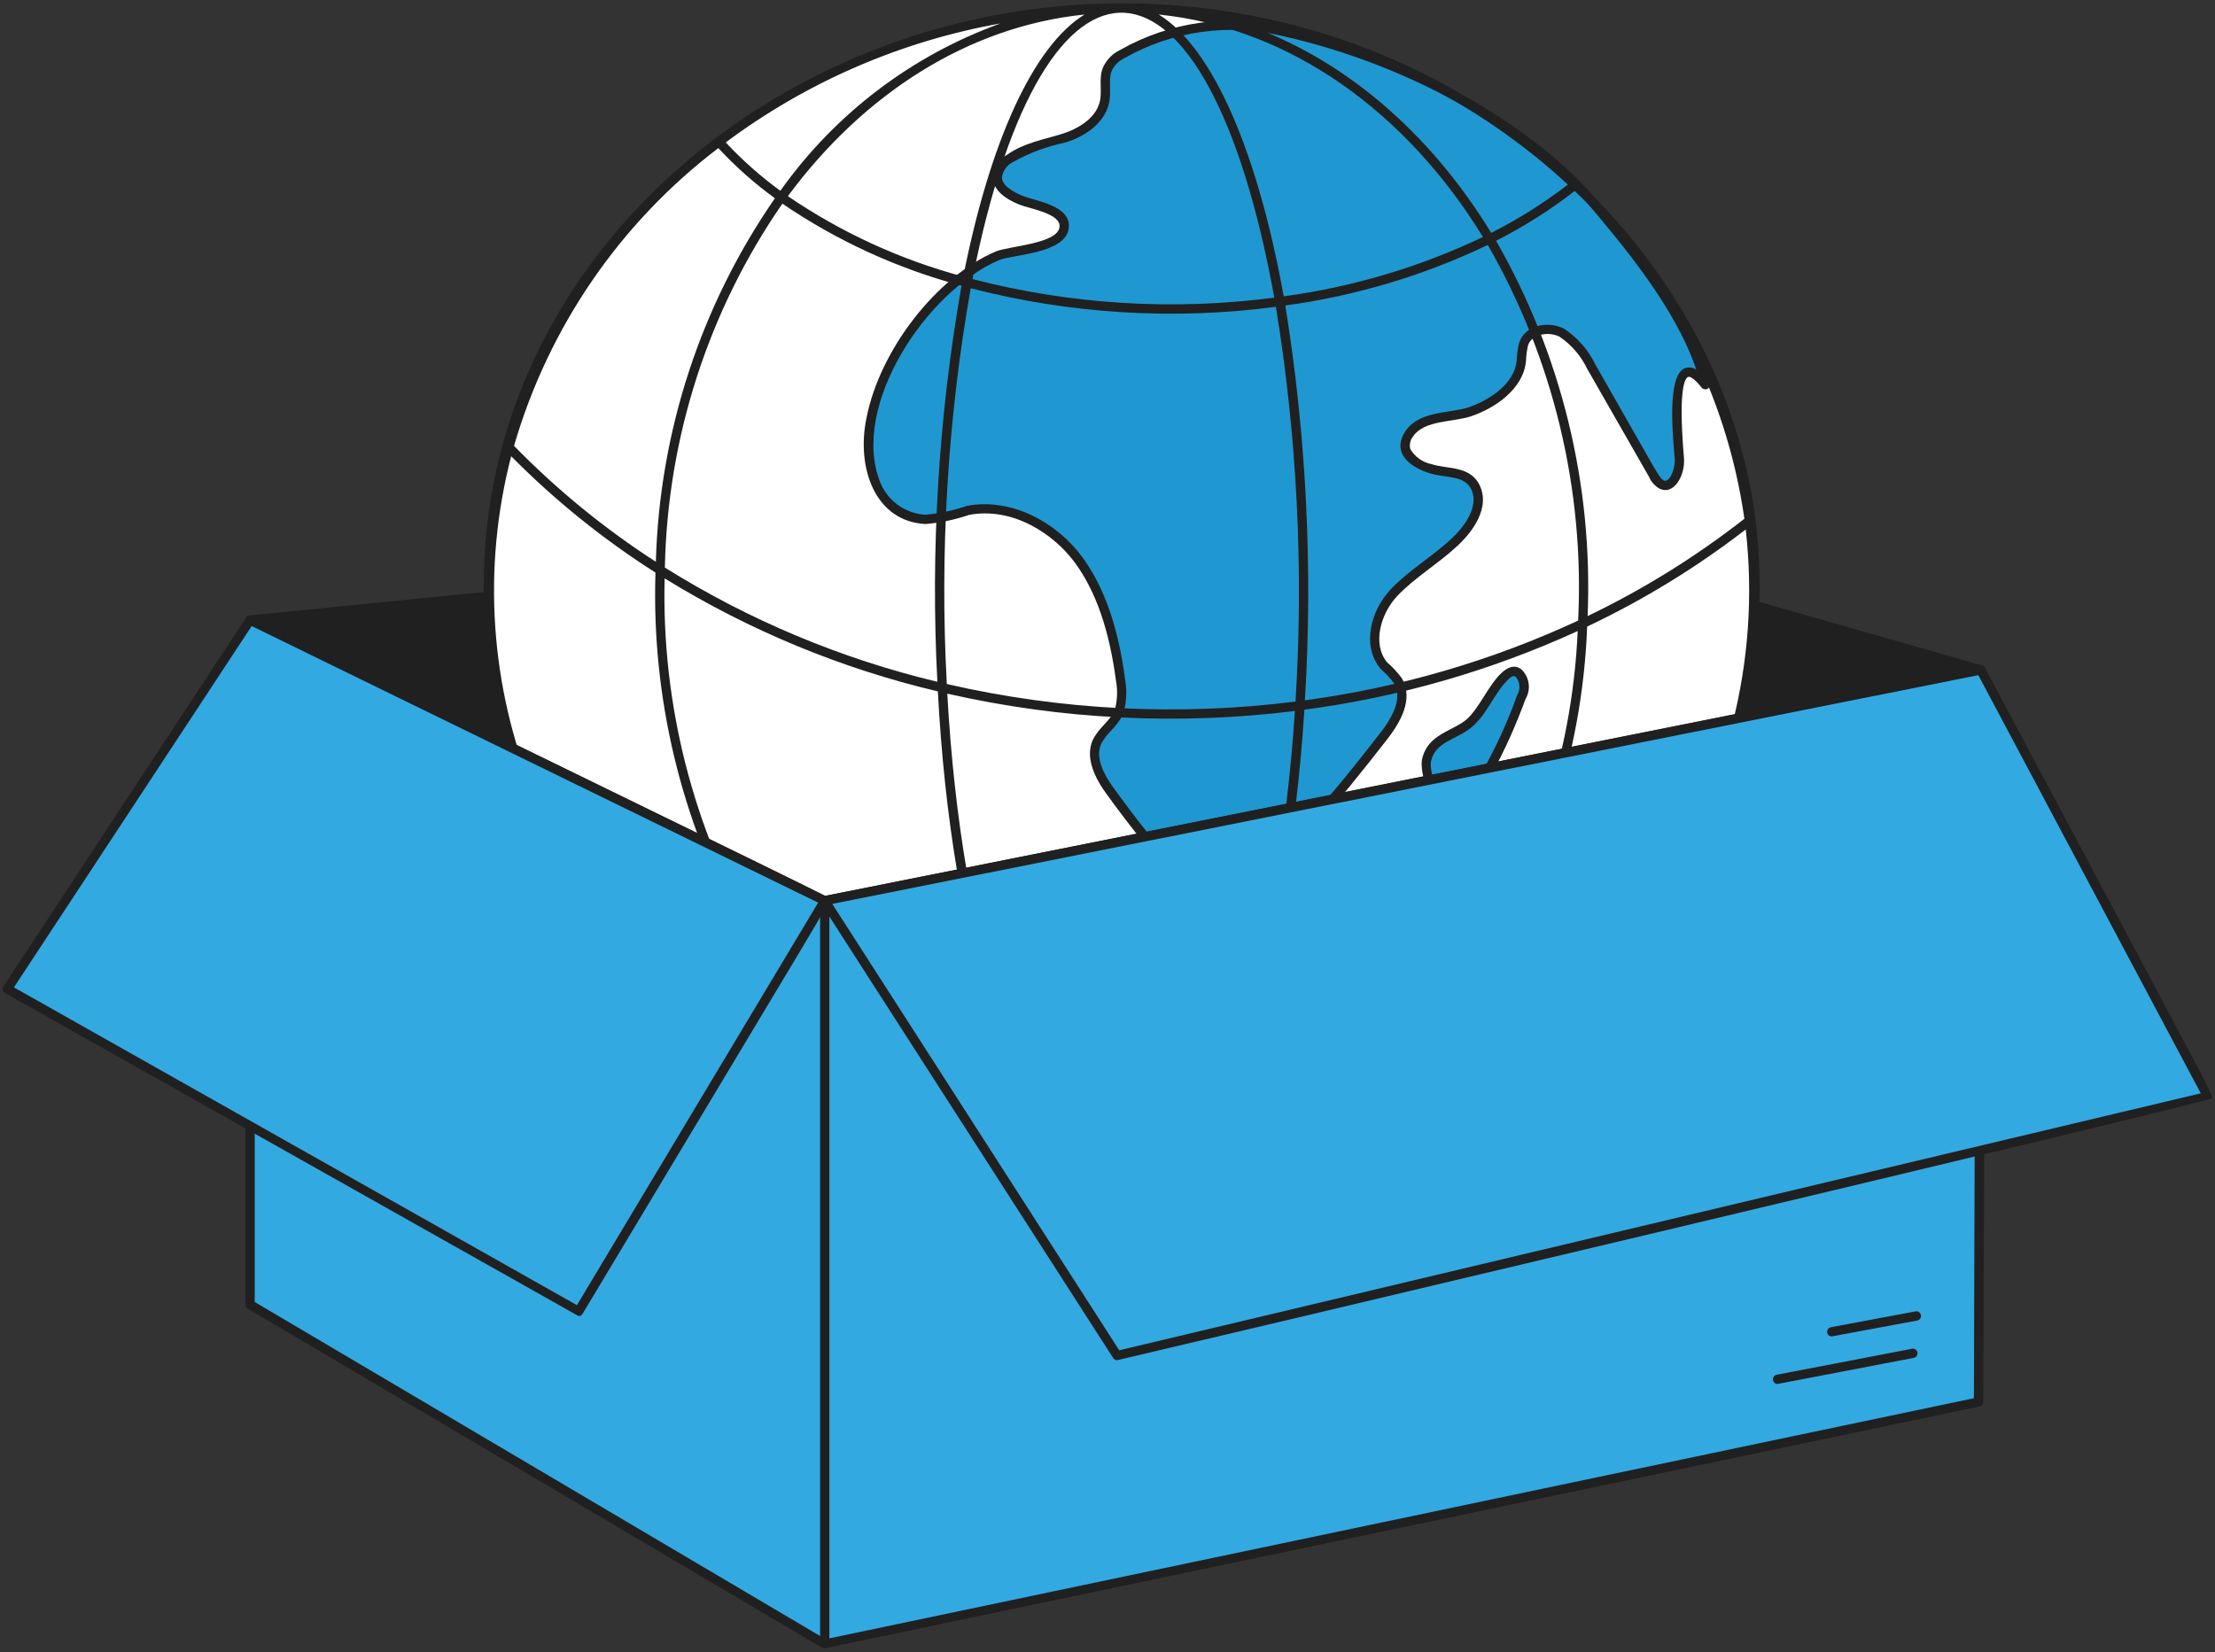
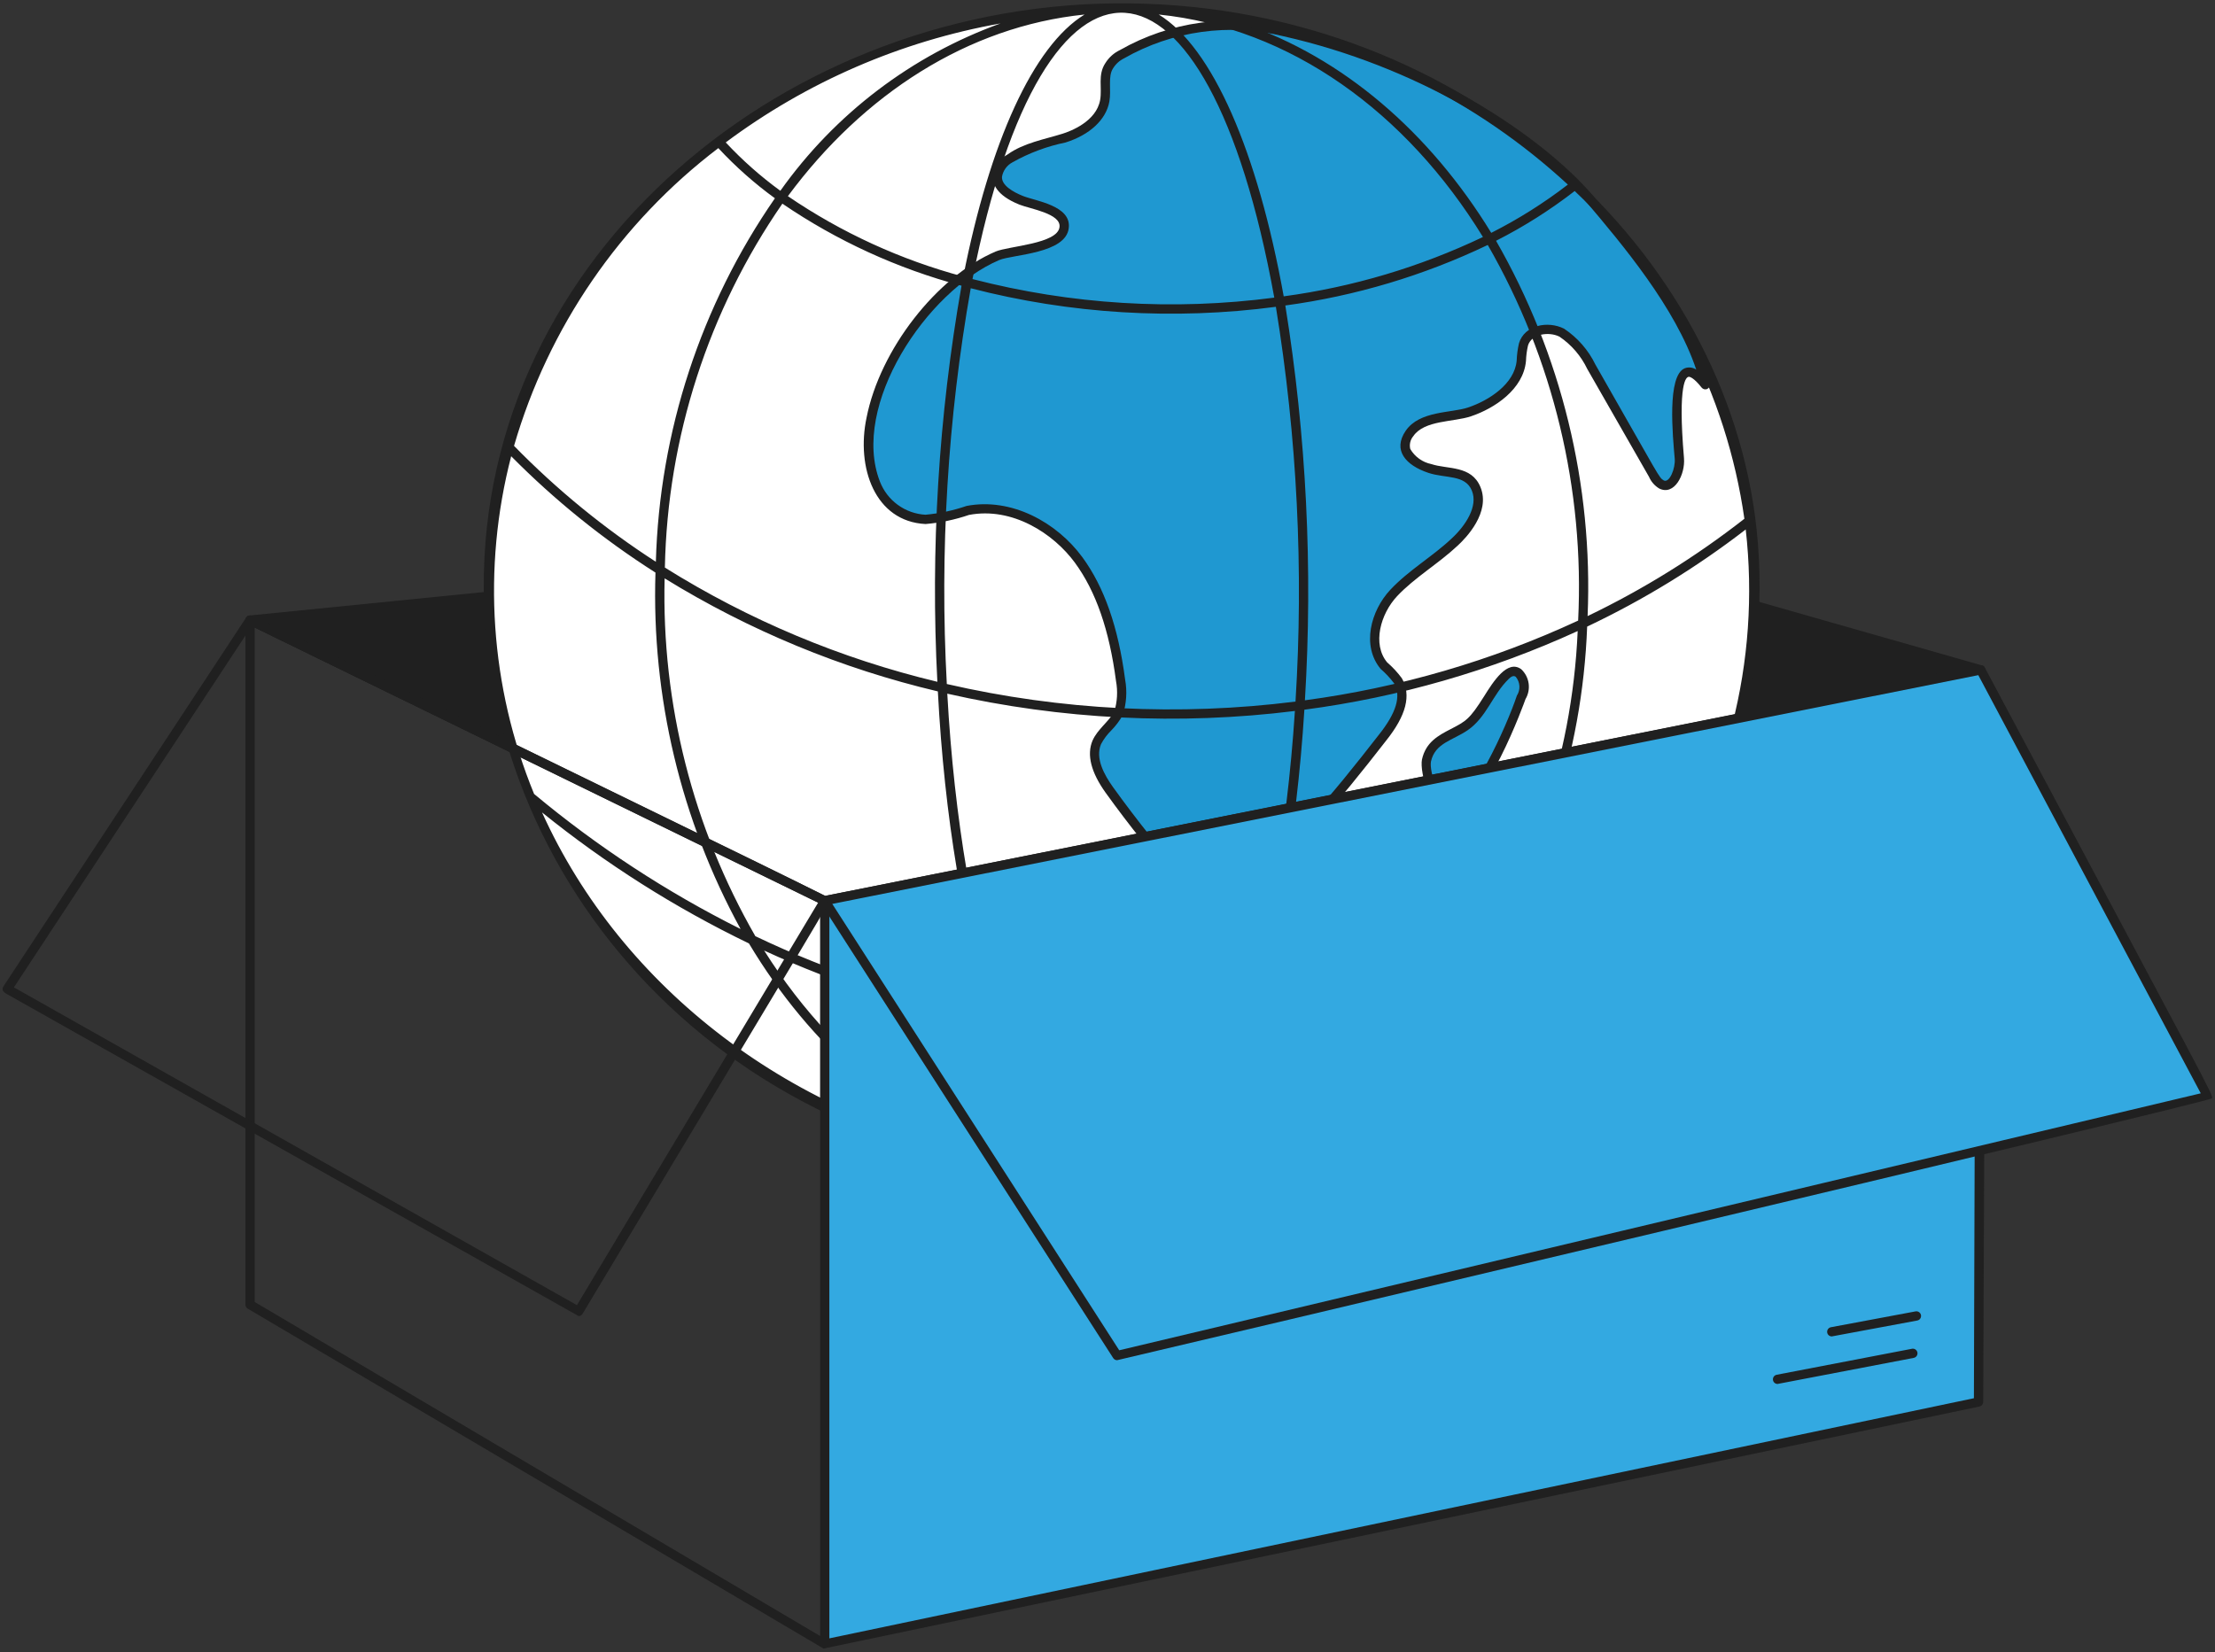
<svg xmlns="http://www.w3.org/2000/svg" width="394" height="294" viewBox="0 0 394 294" fill="none">
  <rect x="0" y="0" width="394" height="294" fill="#333333" stroke="none" />
  <path d="M352.563 118.393L249.435 88.975L44.397 109.509C44.219 109.527 44.052 109.603 43.92 109.725C43.789 109.847 43.701 110.008 43.669 110.185C43.638 110.361 43.664 110.543 43.745 110.704C43.826 110.864 43.956 110.993 44.117 111.072C146.806 161.105 146.415 161.148 146.857 161.064L352.499 119.997C352.68 119.961 352.844 119.864 352.964 119.723C353.084 119.583 353.154 119.405 353.161 119.22C353.168 119.035 353.113 118.853 353.005 118.703C352.896 118.552 352.741 118.443 352.563 118.393Z" fill="#202020" />
  <path d="M199.514 208.769C261.623 208.769 311.974 162.352 311.974 105.096C311.974 47.84 261.623 1.423 199.514 1.423C137.405 1.423 87.055 47.84 87.055 105.096C87.055 162.352 137.405 208.769 199.514 208.769Z" fill="white" />
  <path d="M282.654 35.251C272.261 23.274 251.418 10.832 228.433 5.66C218.634 3.229 208.279 4.67 199.512 9.684C195.685 11.223 196.861 15.958 196.5 17.944C195.899 21.368 192.483 23.582 189.272 24.589C186.06 25.597 182.443 26.2 179.633 28.211C176.782 29.64 175.925 33.374 181.64 35.662C183.648 36.465 189.674 37.271 189.262 40.492C188.86 44.316 179.823 44.519 177.412 45.524C166.569 50.154 157.13 63.24 154.921 74.513C153.205 82.684 156.11 92.007 164.56 92.429C167.156 92.203 169.716 91.662 172.182 90.818C179.613 89.41 187.443 93.637 191.861 99.677C196.28 105.717 198.289 113.366 199.292 121.017C199.658 123.032 199.52 125.105 198.89 127.055C196.962 130.536 191.357 132.217 197.283 140.543C201.605 146.547 206.23 152.324 211.141 157.854C212.123 159.047 213.46 159.894 214.956 160.27C216.625 160.227 218.239 159.664 219.575 158.66C230.017 151.413 238.051 141.347 245.883 131.282C248.291 128.263 250.501 124.438 248.695 121.217C247.931 120.183 247.055 119.238 246.083 118.398C243.071 114.774 244.678 108.936 247.891 105.515C251.105 102.093 255.322 99.677 258.735 96.456C261.145 94.242 263.955 90.418 262.55 86.994C261.145 83.57 257.33 84.377 254.31 83.372C251.29 82.366 248.487 80.351 250.695 77.131C252.903 73.912 258.327 74.311 261.339 73.305C265.556 71.897 270.174 68.675 270.578 64.246C270.578 58.464 274.871 57.743 277.807 59.213C280.052 60.726 281.854 62.811 283.029 65.253C295.102 86.38 294.303 85.402 295.479 86.188C297.488 87.196 298.893 83.772 298.693 81.559C298.487 78.74 296.483 59.818 303.311 68.475C300.526 56.58 290.486 44.502 282.654 35.251Z" fill="#1F98D1" />
  <path d="M304.139 68.266C301.214 55.909 290.422 43.15 283.275 34.7C274.156 24.197 254.06 10.57 228.628 4.846C218.664 2.372 208.133 3.826 199.207 8.908C198.141 9.418 197.243 10.223 196.619 11.229C195.223 13.327 196.078 15.646 195.69 17.785C195.013 21.624 190.417 23.346 189.026 23.784C185.833 24.784 182.076 25.436 179.264 27.458C178.576 27.835 177.981 28.361 177.522 28.998C177.062 29.635 176.75 30.367 176.609 31.14C176.473 32.626 177.185 34.745 181.347 36.411C183.201 37.155 188.763 38.004 188.464 40.389C188.149 43.389 179.447 43.771 177.111 44.748C166.605 49.237 156.511 62.23 154.136 74.331C152.282 83.144 155.599 92.796 164.642 93.236C167.272 93.014 169.865 92.469 172.363 91.615C180.018 90.157 187.354 94.853 191.226 100.148C194.934 105.221 197.318 112.077 198.513 121.161C198.852 122.985 198.744 124.863 198.197 126.635C197.221 128.401 195.241 129.733 194.345 131.746C193.243 134.323 194.127 137.468 196.63 140.989C200.968 147.015 205.609 152.815 210.537 158.366C211.682 159.735 213.245 160.689 214.984 161.08C216.822 161.04 218.601 160.425 220.073 159.322C230.228 152.275 238.077 142.676 246.554 131.781C250.13 127.3 251.073 123.707 249.366 120.684C248.602 119.644 247.723 118.694 246.745 117.853C244.049 114.609 245.567 109.209 248.519 106.064C251.626 102.76 255.91 100.261 259.32 97.048C260.731 95.751 265.193 91.169 263.341 86.663C261.734 82.75 257.494 83.533 254.606 82.57C253.828 82.412 253.092 82.092 252.446 81.629C251.8 81.166 251.259 80.573 250.857 79.886C250.76 79.486 250.759 79.069 250.855 78.669C250.951 78.268 251.141 77.897 251.409 77.585C253.368 74.73 258.576 75.108 261.635 74.075C265.875 72.66 270.983 69.251 271.437 64.233C271.469 63.298 271.591 62.369 271.801 61.458C272.436 59.393 275.509 58.957 277.398 59.899C279.527 61.341 281.233 63.327 282.342 65.65L293.32 84.828C293.693 85.697 294.329 86.428 295.139 86.915C297.817 88.255 299.795 84.45 299.543 81.486C298.377 67.837 300.013 67.172 300.305 67.056C300.551 66.957 301.335 67.25 302.693 68.972C302.811 69.117 302.974 69.218 303.156 69.258C303.338 69.298 303.528 69.276 303.695 69.194C303.863 69.112 303.998 68.976 304.078 68.808C304.159 68.639 304.18 68.448 304.139 68.266ZM299.698 65.516C296.472 66.792 297.553 77.594 297.897 81.623C298.041 83.306 296.983 85.959 295.963 85.49C294.993 84.844 295.656 85.631 283.792 64.873C282.535 62.276 280.604 60.065 278.202 58.472C275.318 57.026 271.179 57.83 270.196 61.061C269.96 62.078 269.822 63.115 269.784 64.159C269.41 68.308 264.875 71.25 261.108 72.51C258.129 73.505 252.507 73.057 250.046 76.64C247.685 80.084 250.021 82.775 254.079 84.132C257.122 85.147 260.626 84.402 261.81 87.285C262.958 90.079 260.698 93.527 258.193 95.83C254.792 99.039 250.598 101.426 247.312 104.926C243.81 108.664 242.162 114.915 245.59 119.02C246.482 119.792 247.289 120.657 247.998 121.599C249.265 123.856 248.371 126.848 245.254 130.751C236.855 141.545 229.093 151.042 219.119 157.966C217.977 158.833 216.607 159.347 215.178 159.446C213.837 159.106 212.642 158.343 211.767 157.27C206.875 151.761 202.269 146.004 197.965 140.023C196.455 137.902 194.772 134.92 195.849 132.399C196.334 131.49 196.954 130.661 197.689 129.939C198.47 129.139 199.146 128.242 199.701 127.269C200.373 125.211 200.521 123.016 200.132 120.884C198.91 111.573 196.424 104.47 192.549 99.165C187.969 92.906 179.892 88.495 171.949 90.013C169.578 90.826 167.116 91.355 164.619 91.582C162.843 91.484 161.133 90.873 159.694 89.823C158.256 88.774 157.151 87.33 156.511 85.666C151.295 72.221 164.714 51.829 177.748 46.264C180.125 45.272 189.617 45.142 190.108 40.57C190.604 36.583 184.22 35.771 181.965 34.871C180.191 34.161 178.11 32.961 178.234 31.435C178.332 30.889 178.554 30.373 178.883 29.927C179.212 29.481 179.638 29.117 180.129 28.862C183.065 27.212 186.238 26.027 189.535 25.351C193.851 23.999 196.766 21.273 197.33 18.066C197.705 16.001 197.033 13.601 197.981 12.172C198.449 11.4 199.129 10.779 199.938 10.384C208.528 5.478 218.671 4.067 228.269 6.444C251.669 11.712 271.97 24.162 282.035 35.767C288.512 43.424 298.033 54.685 301.723 65.759C301.428 65.563 301.091 65.439 300.739 65.396C300.387 65.354 300.031 65.395 299.698 65.516Z" fill="#202020" />
  <path d="M201.061 0.601C139.879 -0.176 85.649 45.506 86.049 104.792C86.407 158.088 130.879 209.595 199.512 209.595C271.212 209.595 318.555 151.622 312.472 94.273C307.213 44.697 260.935 1.363 201.061 0.601ZM293.473 160.58C283.228 166.424 272.421 171.215 261.215 174.878C274.142 156.199 281.465 134.201 282.32 111.483C292.312 106.752 301.769 100.959 310.527 94.203C313.187 117.679 307.114 141.313 293.473 160.58ZM118.222 102.901C133.246 112.167 149.655 118.958 166.824 123.014C168.01 145.522 171.403 165.371 176.3 180.369C161.789 177.583 147.694 172.944 134.36 166.565C123.248 147.233 117.664 125.205 118.222 102.901ZM280.717 110.417C265.32 117.568 248.935 122.349 232.115 124.598C233.542 101.125 232.373 77.567 228.63 54.352C241.119 52.66 253.268 49.026 264.641 43.584C276.288 63.853 281.869 87.054 280.717 110.417ZM168.416 121.7C167.143 98.142 168.571 74.516 172.672 51.284C190.387 55.862 208.814 56.984 226.951 54.588C230.735 77.795 231.906 101.354 230.441 124.823C209.743 127.436 188.748 126.379 168.416 121.7ZM230.334 126.495C228.879 148.847 225.184 168.539 220.077 182.959C206.074 183.952 192.002 183.202 178.183 180.724C173.239 165.856 169.749 145.892 168.501 123.416C188.779 128.021 209.701 129.064 230.334 126.495ZM228.344 52.725C223.713 27.028 215.718 8.472 206.116 2.585C229.524 4.976 250.165 19.962 263.784 42.167C252.587 47.506 240.631 51.068 228.344 52.725ZM226.665 52.955C208.726 55.309 190.502 54.188 172.985 49.651C185.728 -15.091 214.719 -13.026 226.667 52.955H226.665ZM171.345 49.211C160.218 46.231 149.671 41.394 140.147 34.902C153.586 16.73 172.165 4.706 192.92 2.585C183.751 8.2 176.055 25.339 171.345 49.211ZM171.032 50.832C166.946 74.084 165.505 97.726 166.737 121.304C149.591 117.2 133.221 110.338 118.265 100.982C118.731 77.809 126.002 55.288 139.168 36.234C148.894 42.864 159.667 47.799 171.032 50.832ZM176.905 182.166C181.275 194.87 186.762 203.83 192.91 207.6C169.891 205.248 149.551 190.719 135.928 169.123C148.997 175.153 162.761 179.536 176.905 182.172V182.166ZM178.792 182.504C192.215 184.834 205.866 185.554 219.459 184.652C207.568 216.465 190.394 215.641 178.792 182.511V182.504ZM221.282 184.52C233.329 183.582 245.245 181.385 256.835 177.963C243.588 194.636 225.832 205.585 206.116 207.6C211.876 204.073 217.059 195.983 221.282 184.526V184.52ZM221.9 182.814C227 168.26 230.612 148.663 232.019 126.27C248.828 124.054 265.214 119.337 280.635 112.274C279.646 135.131 271.976 157.193 258.578 175.715C246.644 179.411 234.344 181.794 221.896 182.82L221.9 182.814ZM310.292 92.295C301.644 99.058 292.293 104.865 282.4 109.614C283.389 86.259 277.741 63.103 266.114 42.84C271.046 40.339 275.73 37.374 280.103 33.985C296.466 49.434 307.109 69.995 310.288 92.301L310.292 92.295ZM278.888 32.843C274.624 36.128 270.06 39.003 265.259 41.43C254.306 23.528 238.858 10.205 221.059 4.171C242.673 7.991 262.742 17.941 278.888 32.843ZM138.808 33.946C135.304 31.393 132.051 28.511 129.093 25.339C143.522 14.573 160.256 7.326 177.966 4.171C162.19 9.862 148.526 20.252 138.806 33.946H138.808ZM127.776 26.353C130.835 29.647 134.206 32.636 137.84 35.278C124.665 54.317 117.306 76.79 116.663 99.952C107.511 94.044 99.049 87.125 91.436 79.327C97.563 58.217 110.304 39.644 127.774 26.353H127.776ZM90.927 81.173C98.684 89.013 107.293 95.956 116.593 101.874C115.884 123.992 121.114 145.894 131.736 165.293C118.605 158.73 106.278 150.664 95 141.256C87.187 122.199 85.757 101.114 90.927 81.173ZM96.415 144.543C107.753 153.701 120.103 161.524 133.221 167.857C144.203 186.215 159.871 199.885 177.966 206.021C141.033 199.34 110.569 175.826 96.415 144.543ZM221.059 206.027C236.482 200.478 249.889 190.42 259.548 177.152C270.496 173.73 281.085 169.246 291.163 163.762C273.882 186.133 248.873 201.211 221.059 206.027Z" fill="#202020" />
  <path d="M260.563 129.252C263.81 127.088 265.031 122.863 267.794 120.192C270.041 118.022 272.025 121.171 270.605 124.019C269.4 127.641 262.571 144.551 257.753 144.149C255.343 143.942 253.312 137.301 253.736 135.292C254.5 131.659 257.774 131.108 260.563 129.252Z" fill="#1F98D1" />
  <path d="M270.584 119.06C268.128 117.285 265.607 121.297 263.992 123.878C261.396 128.008 260.743 128.322 258.061 129.712C255.881 130.843 253.628 132.014 252.938 135.128C252.478 137.429 254.586 144.98 257.917 144.98C264.014 144.98 271.325 124.489 271.35 124.388C271.851 123.547 272.049 122.558 271.909 121.588C271.769 120.618 271.302 119.726 270.584 119.06ZM269.823 123.756C267.99 129.268 261.501 143.655 257.822 143.326C256.211 143.192 254.176 137.296 254.54 135.479C255.268 132.2 258.374 131.746 261.031 129.943C264.424 127.641 265.502 123.564 268.377 120.787C268.744 120.432 269.201 120.109 269.613 120.411C270.002 120.872 270.232 121.447 270.269 122.049C270.307 122.651 270.151 123.25 269.823 123.756Z" fill="#202020" />
  <path d="M351.933 249.432L146.695 292.512V160.253L352.335 119.187L351.933 249.432Z" fill="#33A9E1" />
-   <path d="M146.696 160.254V292.513L44.477 232.122V110.33L146.696 160.254Z" fill="#33A9E1" />
  <path d="M352.862 118.548C352.38 118.15 352.776 118.257 146.811 159.388L44.843 109.59C44.717 109.528 44.578 109.5 44.438 109.507C44.298 109.514 44.162 109.557 44.044 109.631C43.925 109.706 43.827 109.809 43.759 109.932C43.691 110.055 43.656 110.193 43.656 110.334V232.125C43.657 232.269 43.696 232.41 43.768 232.535C43.841 232.66 43.944 232.763 44.068 232.836L146.487 293.313L352.112 250.246C352.297 250.206 352.463 250.105 352.583 249.958C352.702 249.811 352.768 249.628 352.77 249.438C353.301 118.56 353.344 118.945 352.862 118.548ZM45.306 111.655L145.876 160.775V291.077L45.306 231.648V111.655ZM351.115 248.771L147.524 291.496V160.93L351.505 120.194L351.115 248.771Z" fill="#202020" />
  <path d="M146.695 160.253L198.708 241.178L392.701 195.079L352.335 119.187L146.695 160.253Z" fill="#33A9E1" />
  <path d="M198.71 242.005C198.571 242.005 198.436 241.971 198.314 241.905C198.193 241.839 198.09 241.743 198.015 241.627L146.004 160.702C145.893 160.531 145.849 160.325 145.881 160.124C145.913 159.923 146.019 159.741 146.177 159.614C146.282 159.529 146.405 159.471 146.536 159.444L352.175 118.378C352.348 118.342 352.528 118.362 352.688 118.437C352.847 118.511 352.979 118.635 353.063 118.791C393.769 195.225 393.717 194.826 393.454 195.412C393.163 196.061 198.918 242.005 198.71 242.005ZM148.044 160.826L199.086 240.242L391.466 194.524L351.897 120.123L148.044 160.826Z" fill="#202020" />
-   <path d="M44.476 110.33L1.301 175.956L102.916 233.328L146.696 160.254L44.476 110.33Z" fill="#33A9E1" />
-   <path d="M102.917 234.156L0.891 176.676C0.792 176.621 0.705 176.546 0.637 176.456C0.568 176.365 0.519 176.262 0.492 176.151C0.465 176.041 0.462 175.926 0.481 175.814C0.501 175.702 0.544 175.596 0.607 175.501L43.784 109.874C43.895 109.706 44.062 109.585 44.255 109.532C44.448 109.479 44.653 109.499 44.833 109.586C147.563 159.685 147.322 159.462 147.487 160.018C147.652 160.573 147.693 160.224 103.625 233.753C103.553 233.876 103.449 233.979 103.325 234.049C103.2 234.12 103.06 234.157 102.917 234.156ZM2.477 175.671L102.624 232.214L145.528 160.596L44.769 111.389L2.477 175.671Z" fill="#202020" />
+   <path d="M102.917 234.156L0.891 176.676C0.568 176.365 0.519 176.262 0.492 176.151C0.465 176.041 0.462 175.926 0.481 175.814C0.501 175.702 0.544 175.596 0.607 175.501L43.784 109.874C43.895 109.706 44.062 109.585 44.255 109.532C44.448 109.479 44.653 109.499 44.833 109.586C147.563 159.685 147.322 159.462 147.487 160.018C147.652 160.573 147.693 160.224 103.625 233.753C103.553 233.876 103.449 233.979 103.325 234.049C103.2 234.12 103.06 234.157 102.917 234.156ZM2.477 175.671L102.624 232.214L145.528 160.596L44.769 111.389L2.477 175.671Z" fill="#202020" />
  <path d="M316.186 246.234C315.981 246.234 315.784 246.157 315.632 246.018C315.48 245.88 315.386 245.689 315.367 245.485C315.348 245.28 315.406 245.075 315.529 244.911C315.652 244.747 315.832 244.635 316.034 244.596L340.136 239.967C340.346 239.936 340.559 239.988 340.732 240.111C340.905 240.235 341.024 240.42 341.064 240.629C341.103 240.838 341.061 241.054 340.946 241.233C340.831 241.411 340.651 241.538 340.445 241.588L316.186 246.234Z" fill="#202020" />
  <path d="M325.829 237.777C325.624 237.776 325.427 237.698 325.276 237.56C325.125 237.422 325.031 237.232 325.011 237.028C324.993 236.823 325.051 236.619 325.175 236.455C325.298 236.291 325.477 236.179 325.678 236.14L340.739 233.321C340.9 233.291 341.066 233.309 341.216 233.373C341.366 233.437 341.494 233.544 341.583 233.682C341.673 233.819 341.719 233.98 341.717 234.143C341.715 234.307 341.664 234.467 341.571 234.601C341.447 234.782 341.257 234.906 341.042 234.946L325.829 237.777Z" fill="#202020" />
</svg>